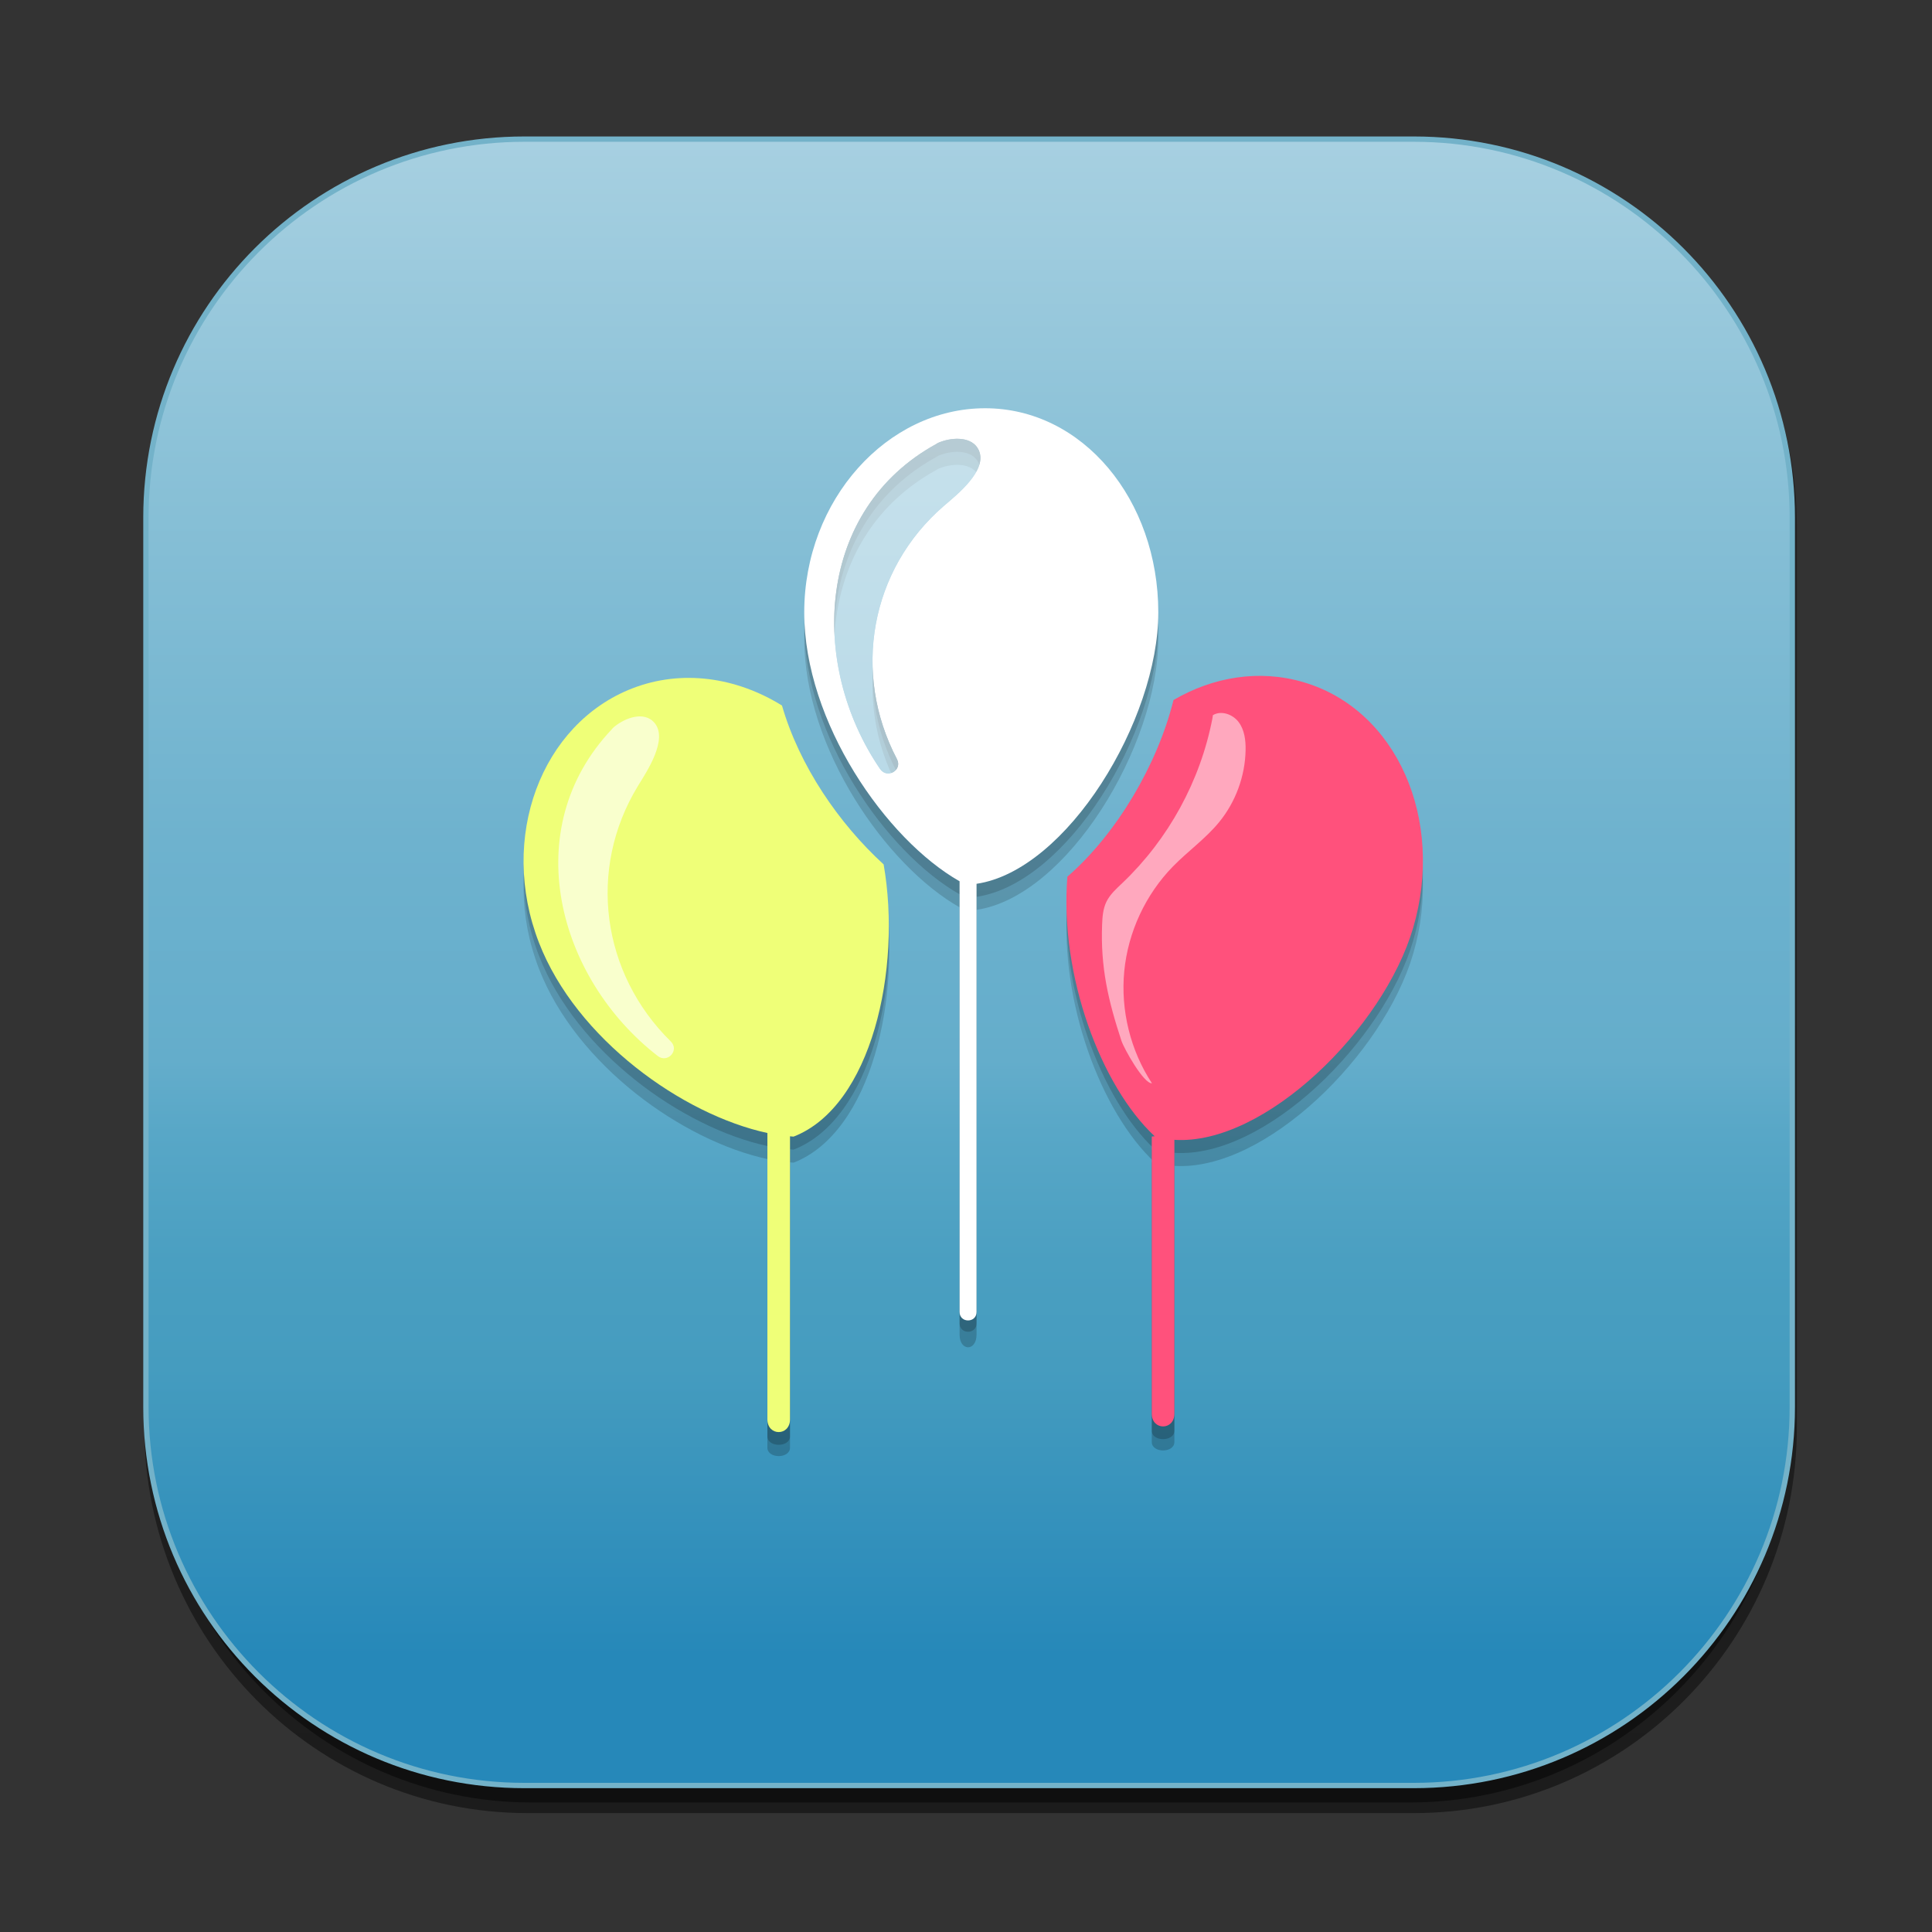
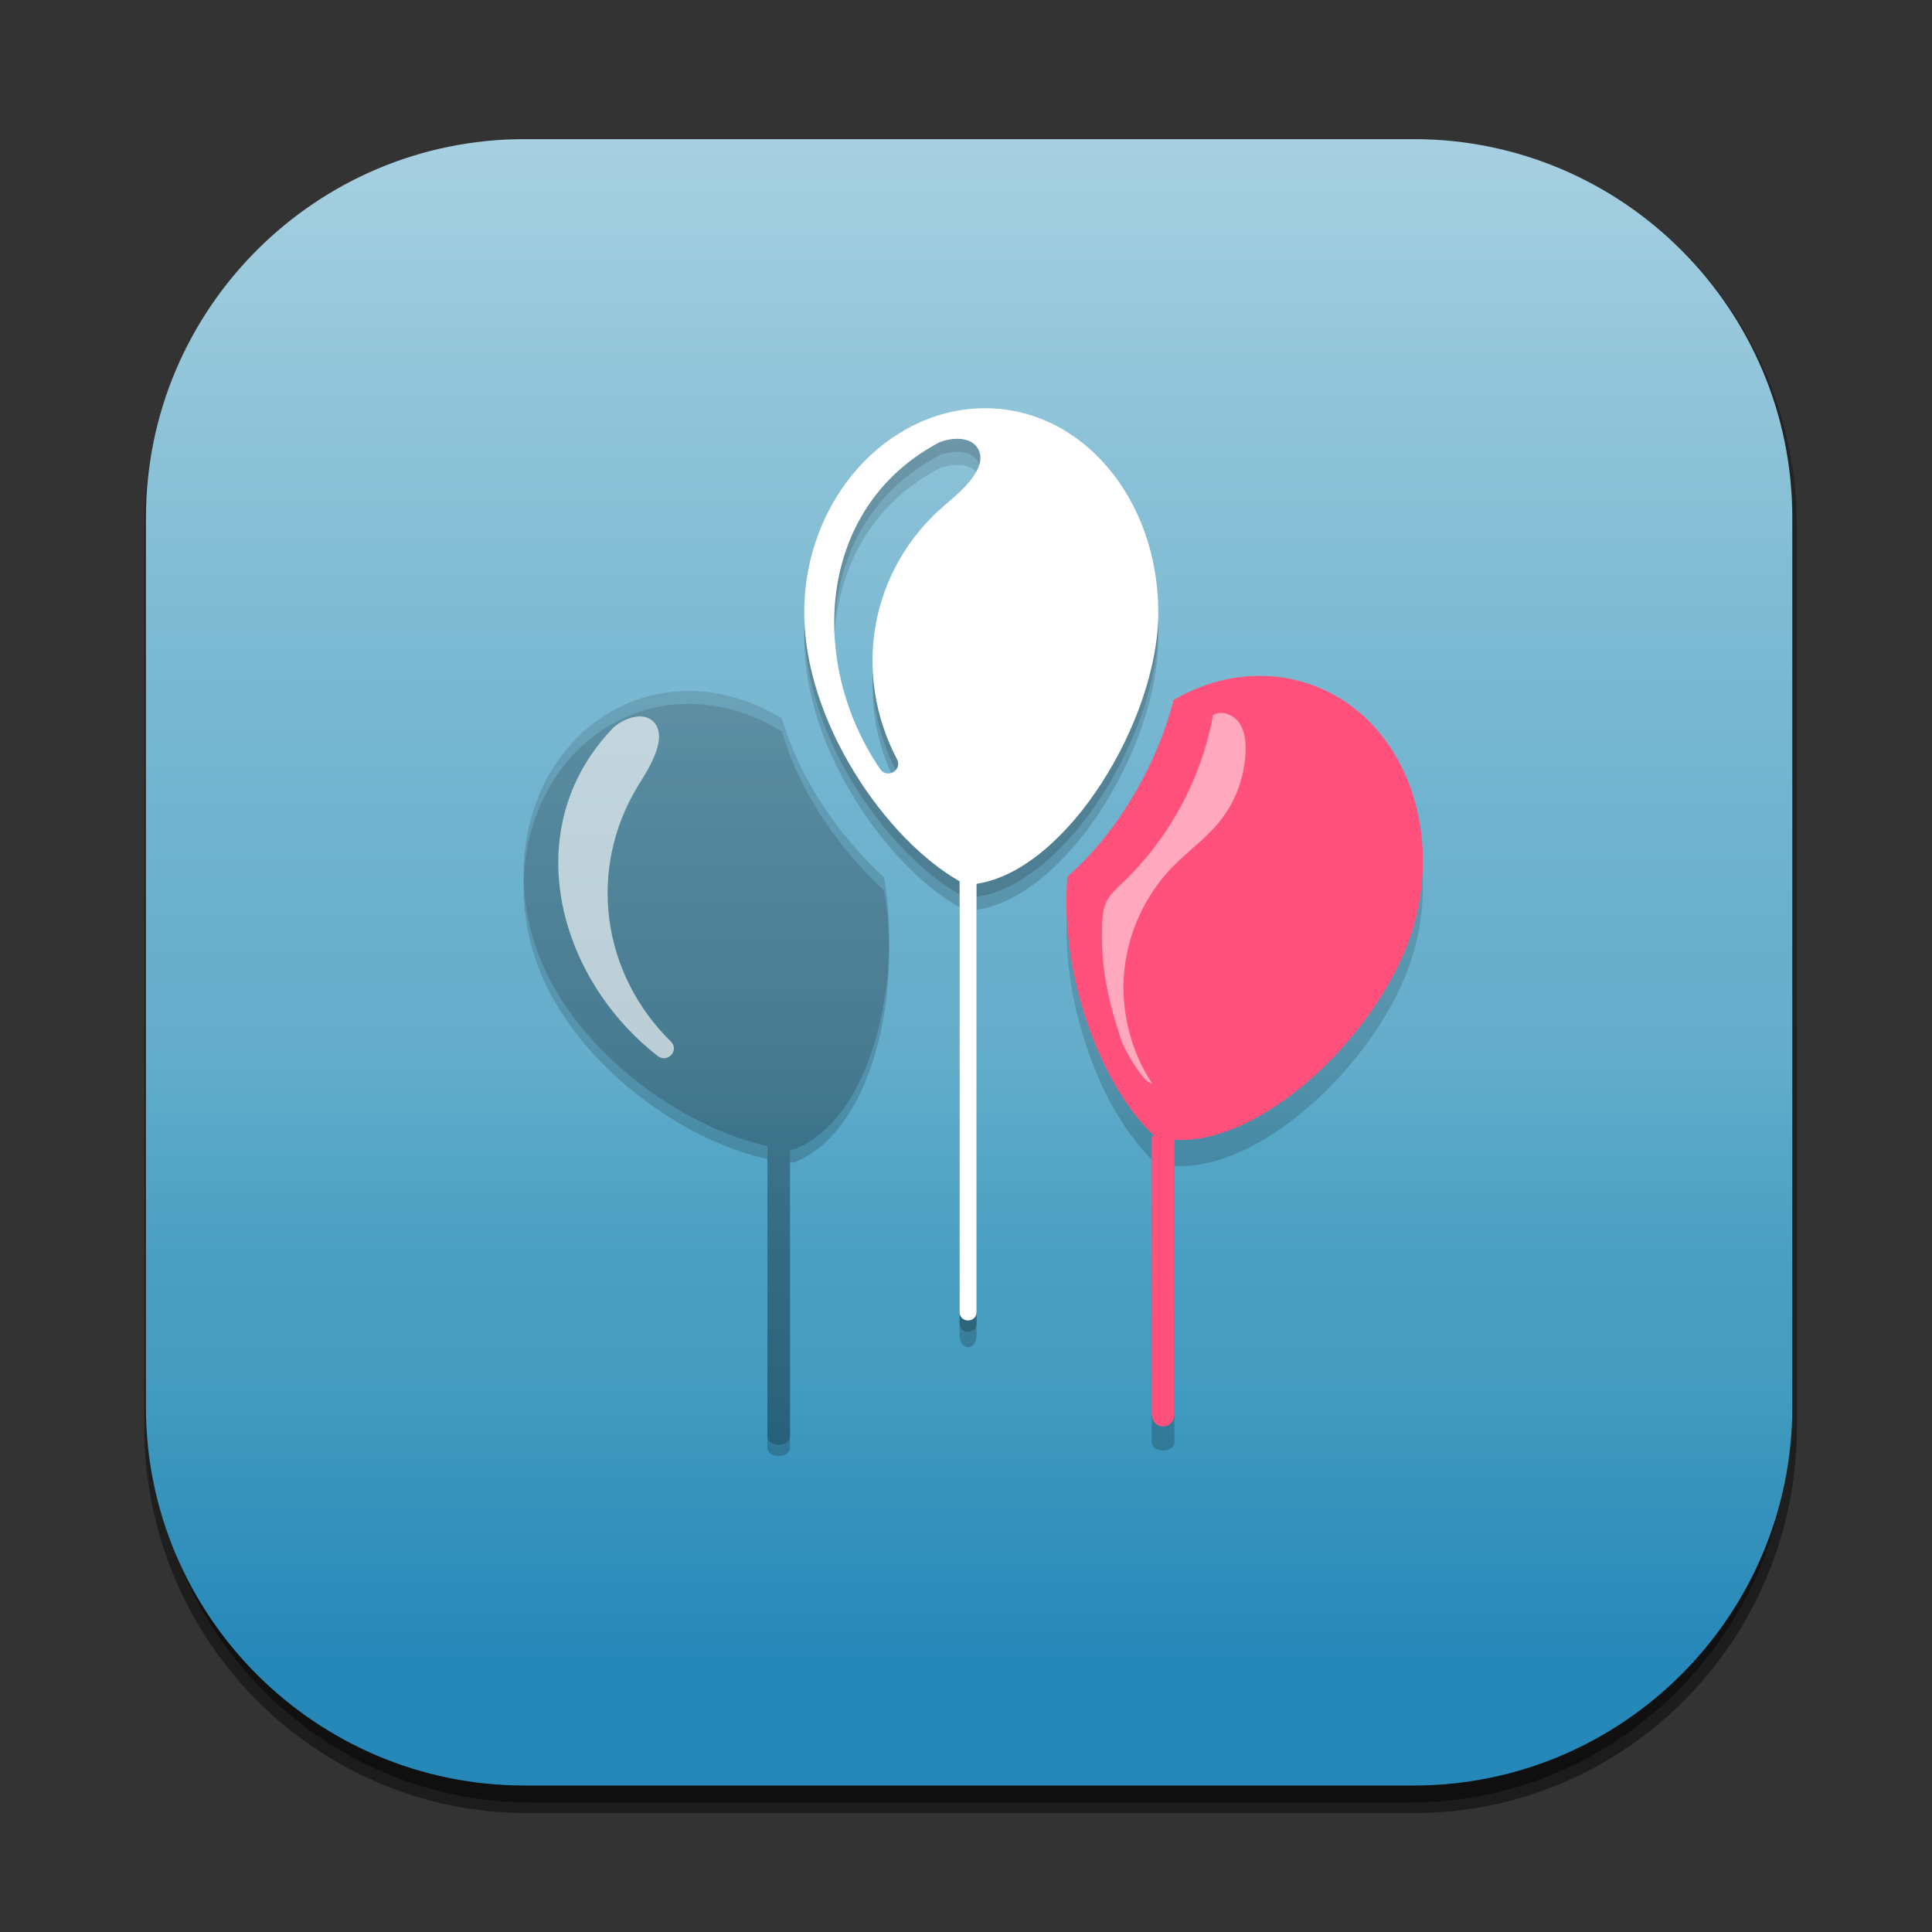
<svg xmlns="http://www.w3.org/2000/svg" xmlns:ns1="http://www.inkscape.org/namespaces/inkscape" xmlns:ns2="http://sodipodi.sourceforge.net/DTD/sodipodi-0.dtd" width="256" height="256" viewBox="0 0 256 256" id="svg2" version="1.1" ns1:version="0.91 r13725" ns2:docname="lliurex-up.svg">
  <rect x="0" y="0" width="256" height="256" fill="#333333" stroke="none" />
  <defs id="defs4" />
  <ns2:namedview id="base" pagecolor="#ffffff" bordercolor="#666666" borderopacity="1.0" ns1:pageopacity="0.0" ns1:pageshadow="2" ns1:zoom="0.24748737" ns1:cx="277.47425" ns1:cy="-300.94136" ns1:document-units="px" ns1:current-layer="svg2" showgrid="false" units="px" showguides="true" ns1:guide-bbox="true" ns1:snap-intersection-paths="false" ns1:snap-midpoints="true" ns1:window-width="638" ns1:window-height="441" ns1:window-x="3" ns1:window-y="24" ns1:window-maximized="0">
    <ns2:guide position="128.929,237.857" orientation="0,1" id="guide4147" />
    <ns2:guide position="18.214,162.143" orientation="1,0" id="guide4149" />
    <ns2:guide position="237.857,66.786" orientation="1,0" id="guide4151" />
    <ns2:guide position="198.214,17.5" orientation="0,1" id="guide4153" />
  </ns2:namedview>
  <g ns1:label="Capa 1" ns1:groupmode="layer" id="layer1" transform="translate(0,-796.362)">
    <g id="g29119" transform="matrix(0.749,0,0,0.749,16.298,815.16)">
      <g id="Capa_1-545">
        <linearGradient gradientTransform="matrix(0.995,0,0,-1,609.217,666.572)" y2="666.983" x2="-461.392" y1="370.953" x1="-461.392" gradientUnits="userSpaceOnUse" id="rect3438-6-0-6-7-2_60_-61">
          <stop id="stop29032" style="stop-color:#000000" offset="0" />
          <stop id="stop29034" style="stop-color:#000000;stop-opacity:0.588" offset="1" />
        </linearGradient>
        <path style="opacity:0.45;fill:url(#rect3438-6-0-6-7-2_60_-61)" d="m 71.545,-0.345 156.805,0 c 37.43,0 67.772,30.582 67.772,68.308 l 0,159.385 c 0,37.725 -30.343,68.308 -67.772,68.308 l -156.805,0 c -37.43,0 -67.773,-30.583 -67.773,-68.308 l 0,-159.385 C 3.771,30.237 34.115,-0.345 71.545,-0.345 Z" enable-background="new    " id="rect3438-6-0-6-7-2_29_" ns1:connector-curvature="0" />
        <linearGradient gradientTransform="matrix(0.987,0,0,-0.992,600.265,662.682)" y2="668.635" x2="-456.388" y1="371.953" x1="-456.388" gradientUnits="userSpaceOnUse" id="rect3438-6-0-1-1_60_-60">
          <stop id="stop29038" style="stop-color:#000000" offset="0" />
          <stop id="stop29040" style="stop-color:#000000;stop-opacity:0.588" offset="1" />
        </linearGradient>
        <path style="opacity:0.45;fill:url(#rect3438-6-0-1-1_60_-60)" d="m 72.271,-0.47 155.354,0 c 37.127,0 67.224,30.401 67.224,67.904 l 0,158.442 c 0,37.502 -30.097,67.904 -67.224,67.904 l -155.354,0 c -37.127,0 -67.224,-30.402 -67.224,-67.904 l 0,-158.442 C 5.047,29.932 35.144,-0.47 72.271,-0.47 Z" enable-background="new    " id="rect3438-6-0-1-1_29_" ns1:connector-curvature="0" />
        <g id="rect3438-6_29_">
          <linearGradient gradientTransform="matrix(1,0,0,-1,-615.954,-75)" y2="-365.922" x2="765.945" y1="-74.545" x1="765.945" gradientUnits="userSpaceOnUse" id="XMLID_140_-83">
            <stop id="stop29045" style="stop-color:#A7D0E1" offset="0" />
            <stop id="stop29047" style="stop-color:#8AC1D7" offset="0.2" />
            <stop id="stop29049" style="stop-color:#6EB2CE" offset="0.426" />
            <stop id="stop29051" style="stop-color:#64ADCB" offset="0.559" />
            <stop id="stop29053" style="stop-color:#58A7C7" offset="0.603" />
            <stop id="stop29055" style="stop-color:#4A9FC1" offset="0.681" />
            <stop id="stop29057" style="stop-color:#459CBF" offset="0.746" />
            <stop id="stop29059" style="stop-color:#2688B9" offset="0.921" />
          </linearGradient>
          <path style="fill:url(#XMLID_140_-83)" d="m 71.015,290.776 c -36.922,0 -66.96,-30.039 -66.96,-66.961 l 0,-157.339 c 0,-36.922 30.038,-66.96 66.96,-66.96 l 157.34,0 c 36.922,0 66.96,30.038 66.96,66.96 l 0,157.339 c 0,36.922 -30.038,66.961 -66.96,66.961 l -157.34,0 z" id="XMLID_918_" ns1:connector-curvature="0" />
-           <path d="m 228.354,-0.014 c 36.663,0 66.489,29.827 66.489,66.49 l 0,157.339 c 0,36.663 -29.826,66.491 -66.489,66.491 l -157.339,0 c -36.663,0 -66.49,-29.828 -66.49,-66.491 l 0,-157.339 c 0,-36.663 29.827,-66.49 66.49,-66.49 l 157.339,0 m 0,-0.941 -157.339,0 c -37.241,0 -67.431,30.19 -67.431,67.431 l 0,157.339 c 0,37.241 30.189,67.432 67.431,67.432 l 157.34,0 c 37.24,0 67.431,-30.19 67.431,-67.432 l 0,-157.339 C 295.785,29.235 265.595,-0.955 228.354,-0.955 l 0,0 z" id="XMLID_911_" ns1:connector-curvature="0" style="fill:#73b2c9" />
        </g>
        <g enable-background="new    " id="XMLID_112_" style="opacity:0.2">
          <linearGradient y2="96.774" x2="198.434" y1="229.5" x1="198.434" gradientUnits="userSpaceOnUse" id="XMLID_144_-34">
            <stop id="stop29065" style="stop-color:#000000" offset="0" />
            <stop id="stop29067" style="stop-color:#000000;stop-opacity:0.588" offset="1" />
          </linearGradient>
-           <path style="fill:url(#XMLID_144_-34)" d="m 208.813,97.885 c -7.824,-2.297 -15.962,-0.931 -22.969,3.16 -2.821,11.388 -10.061,23.695 -18.774,31.253 -1.407,17.479 5.968,37.103 15.445,45.924 0.053,0.016 -0.516,0.027 -0.516,0.042 0,16.085 0,32.735 0,49.735 0,2 4,2 4,0 0,-17 0,-33.258 0,-49.147 16,1.019 37.018,-19.711 42.235,-37.485 5.623,-19.146 -2.839,-38.614 -19.421,-43.482 z" id="XMLID_859_" ns1:connector-curvature="0" />
+           <path style="fill:url(#XMLID_144_-34)" d="m 208.813,97.885 z" id="XMLID_859_" ns1:connector-curvature="0" />
          <linearGradient y2="49.429" x2="151.836" y1="210.5" x1="151.836" gradientUnits="userSpaceOnUse" id="XMLID_157_-75">
            <stop id="stop29071" style="stop-color:#000000" offset="0" />
            <stop id="stop29073" style="stop-color:#000000;stop-opacity:0.588" offset="1" />
          </linearGradient>
          <path style="fill:url(#XMLID_157_-75)" d="m 152.504,49.429 c -17.28,0 -31.986,16.175 -31.986,36.129 0,19.383 14.482,40.175 27.482,47.553 0,24.609 0,51.889 0,75.889 0,2 3,2 3,0 0,-24 0,-50.981 0,-75.441 16,-2.362 32.154,-28.948 32.154,-48.001 0,-19.954 -13.367,-36.129 -30.65,-36.129 z m -7.279,17.273 c -13.061,11.274 -16.279,29.578 -8.313,44.786 1.041,1.988 -1.738,3.573 -2.985,1.744 -12.708,-18.635 -11.273,-45.875 9.991,-57.506 0.099,-0.072 0.211,-0.137 0.338,-0.193 0.126,-0.067 0.251,-0.117 0.373,-0.152 2.171,-0.824 5.644,-0.994 6.765,1.467 1.632,3.589 -3.997,7.978 -6.169,9.854 z" id="XMLID_862_" ns1:connector-curvature="0" />
          <linearGradient y2="97.13" x2="103.207" y1="230.5" x1="103.207" gradientUnits="userSpaceOnUse" id="XMLID_231_-56">
            <stop id="stop29077" style="stop-color:#000000" offset="0" />
            <stop id="stop29079" style="stop-color:#000000;stop-opacity:0.588" offset="1" />
          </linearGradient>
          <path style="fill:url(#XMLID_231_-56)" d="M 116.578,102.018 C 108.48,97.011 98.875,95.583 90.097,98.99 73.986,105.244 66.376,125.394 73.596,143.994 80.205,161.02 99,174.411 114,177.645 c 0,16.524 0,33.355 0,51.355 0,2 4,2 4,0 0,-16 0,-34.442 0,-50.773 0,0.018 0.475,0.042 0.632,0.057 13.786,-5.351 19.263,-29.609 16.012,-48.155 -7.924,-7.257 -14.966,-17.398 -18.066,-28.111 z" id="XMLID_863_" ns1:connector-curvature="0" />
        </g>
        <g enable-background="new    " id="XMLID_1231_" style="opacity:0.2">
          <linearGradient y2="99.078" x2="198.434" y1="231.5" x1="198.434" gradientUnits="userSpaceOnUse" id="XMLID_248_-19">
            <stop id="stop29084" style="stop-color:#000000" offset="0" />
            <stop id="stop29086" style="stop-color:#000000;stop-opacity:0.588" offset="1" />
          </linearGradient>
          <path style="fill:url(#XMLID_248_-19)" d="m 208.813,100.189 c -7.824,-2.297 -15.962,-0.931 -22.969,3.16 -2.821,11.388 -10.061,23.695 -18.774,31.253 -1.407,17.479 5.968,37.103 15.445,45.924 0.053,0.016 -0.516,0.027 -0.516,0.042 0,16.085 0,33.431 0,49.431 0,2 4,2 4,0 0,-16 0,-32.954 0,-48.843 16,1.019 37.018,-19.711 42.235,-37.486 5.623,-19.145 -2.839,-38.612 -19.421,-43.481 z" id="XMLID_1236_" ns1:connector-curvature="0" />
          <linearGradient y2="51.732" x2="151.836" y1="213.25" x1="151.836" gradientUnits="userSpaceOnUse" id="XMLID_279_-09">
            <stop id="stop29090" style="stop-color:#000000" offset="0" />
            <stop id="stop29092" style="stop-color:#000000;stop-opacity:0.588" offset="1" />
          </linearGradient>
          <path style="fill:url(#XMLID_279_-09)" d="m 152.504,51.732 c -17.28,0 -31.986,16.176 -31.986,36.13 0,19.383 14.482,40.175 27.482,47.553 0,24.608 0,51.585 0,75.585 0,3 3,3 3,0 0,-24 0,-50.678 0,-75.137 16,-2.362 32.154,-28.948 32.154,-48.001 0,-19.954 -13.367,-36.13 -30.65,-36.13 z m -7.279,17.274 c -13.061,11.274 -16.279,29.578 -8.313,44.786 1.041,1.988 -1.738,3.573 -2.985,1.745 -12.708,-18.634 -11.273,-45.875 9.991,-57.506 0.099,-0.071 0.211,-0.136 0.338,-0.193 0.126,-0.067 0.251,-0.116 0.373,-0.152 2.171,-0.823 5.644,-0.993 6.765,1.467 1.632,3.588 -3.997,7.977 -6.169,9.853 z" id="XMLID_1233_" ns1:connector-curvature="0" />
          <linearGradient y2="99.435" x2="103.207" y1="232.5" x1="103.207" gradientUnits="userSpaceOnUse" id="XMLID_280_-39">
            <stop id="stop29096" style="stop-color:#000000" offset="0" />
            <stop id="stop29098" style="stop-color:#000000;stop-opacity:0.588" offset="1" />
          </linearGradient>
          <path style="fill:url(#XMLID_280_-39)" d="m 116.578,104.322 c -8.098,-5.007 -17.703,-6.435 -26.481,-3.028 -16.111,6.254 -23.721,26.404 -16.501,45.005 6.609,17.025 25.404,30.416 40.404,33.65 0,16.524 0,34.051 0,51.051 0,2 4,2 4,0 0,-16 0,-34.138 0,-50.469 0,0.018 0.475,0.042 0.632,0.057 13.786,-5.351 19.263,-29.609 16.012,-48.155 -7.924,-7.257 -14.966,-17.398 -18.066,-28.111 z" id="XMLID_1232_" ns1:connector-curvature="0" />
        </g>
        <path d="m 208.813,95.581 c -7.824,-2.297 -15.962,-0.931 -22.969,3.16 -2.821,11.388 -10.062,23.695 -18.774,31.253 -1.407,17.479 5.968,37.103 15.445,45.924 0.053,0.016 -0.516,0.027 -0.516,0.043 0,16.085 0,33.039 0,49.039 0,3 4,3 4,0 0,-16 0,-32.562 0,-48.452 16,1.019 37.018,-19.711 42.235,-37.486 5.623,-19.145 -2.839,-38.613 -19.421,-43.481 z" id="XMLID_1643_" ns1:connector-curvature="0" style="fill:#ff517c" />
        <path d="m 152.504,47.125 c -17.28,0 -31.986,16.175 -31.986,36.129 0,19.384 14.482,40.175 27.482,47.553 0,24.609 0,52.193 0,76.193 0,2 3,2 3,0 0,-24 0,-51.286 0,-75.745 16,-2.362 32.154,-28.948 32.154,-48.001 0,-19.954 -13.367,-36.129 -30.65,-36.129 z m -7.279,17.273 c -13.061,11.273 -16.279,29.577 -8.313,44.786 1.041,1.988 -1.738,3.573 -2.985,1.744 -12.708,-18.634 -11.273,-45.875 9.991,-57.506 0.099,-0.072 0.211,-0.137 0.338,-0.193 0.126,-0.067 0.251,-0.117 0.373,-0.152 2.171,-0.824 5.644,-0.994 6.765,1.467 1.632,3.588 -3.997,7.978 -6.169,9.854 z" id="XMLID_855_" ns1:connector-curvature="0" style="fill:#ffffff" />
-         <path d="m 151.393,54.543 c -1.121,-2.46 -4.594,-2.291 -6.765,-1.467 -0.122,0.036 -0.247,0.085 -0.373,0.152 -0.127,0.057 -0.239,0.122 -0.338,0.193 -21.265,11.631 -22.699,38.872 -9.991,57.506 1.247,1.829 4.026,0.244 2.985,-1.744 -7.966,-15.208 -4.747,-33.512 8.313,-44.786 2.173,-1.875 7.802,-6.265 6.169,-9.854 z" id="XMLID_728_" ns1:connector-curvature="0" style="opacity:0.5;fill:#ffffff" />
-         <path d="M 134.564,127.825 C 126.64,120.568 119.677,110.427 116.578,99.714 108.48,94.707 98.875,93.279 90.097,96.686 73.986,102.94 66.376,123.09 73.596,141.69 80.205,158.716 99,172.107 114,175.341 c 0,16.524 0,33.659 0,50.659 0,3 4,3 4,0 0,-16 0,-33.746 0,-50.077 0,0.018 0.475,0.042 0.632,0.057 13.786,-5.351 19.183,-29.609 15.932,-48.155 z" id="XMLID_777_" ns1:connector-curvature="0" style="fill:#efff78" />
        <g id="XMLID_272_" style="opacity:0.5">
          <path d="m 192.729,101.989 c -2.127,11.045 -7.781,21.383 -15.936,29.132 -1.06,1.007 -2.186,2.006 -2.821,3.323 -0.601,1.243 -0.708,2.661 -0.76,4.042 -0.285,7.536 1.061,13.371 3.419,20.534 0.456,1.386 3.943,7.63 5.398,7.524 -3.808,-5.803 -5.565,-12.921 -4.897,-19.829 0.669,-6.908 3.759,-13.558 8.608,-18.522 2.649,-2.712 5.8,-4.934 8.196,-7.872 2.908,-3.565 4.579,-8.123 4.662,-12.723 0.031,-1.728 -0.189,-3.555 -1.222,-4.942 -1.033,-1.386 -3.084,-2.128 -4.563,-1.234" id="XMLID_3816_" ns1:connector-curvature="0" style="fill:#ffffff" />
        </g>
        <path d="m 93.944,102.688 c -1.819,-1.999 -5.073,-0.773 -6.888,0.677 -0.106,0.071 -0.21,0.157 -0.309,0.259 -0.104,0.093 -0.191,0.189 -0.263,0.288 -16.678,17.588 -9.696,43.957 8.11,57.801 1.747,1.358 3.906,-1.001 2.307,-2.575 -12.242,-12.036 -14.787,-30.446 -5.81,-45.179 1.496,-2.452 5.509,-8.355 2.853,-11.271 z" id="XMLID_440_" ns1:connector-curvature="0" style="opacity:0.63;fill:#ffffff" />
      </g>
      <g display="none" id="Capa_2-68" style="display:none" />
      <g display="none" id="Capa_3-77" style="display:none">
        <g display="inline" id="XMLID_528_-4" style="display:inline">
          <g id="XMLID_2864_-7">
-             <path d="m -295.115,-19.288 c -15.214,6.737 -24.612,20.724 -30.829,35.639 -7.169,17.198 -11.31,35.881 -14.992,54.089 -7.519,37.173 -10.816,76.312 -2.523,113.65 7.941,35.758 27.651,67.435 57.682,88.698 29.222,20.689 65.052,30.788 100.487,33.167 37.115,2.492 76.078,-2.932 109.798,-19.132 33.565,-16.126 59.096,-43.918 70.596,-79.501 C 6.393,172.391 4.377,133.61 -8.874,99.523 -22.748,63.838 -47.557,33.298 -77.052,9.249 c -30.861,-25.164 -68.276,-46.583 -108.311,-51.688 -35.328,-4.505 -73.881,6.342 -96.752,34.95 -4.933,6.171 -8.813,12.974 -11.736,20.307 -0.715,1.793 2.185,2.572 2.893,0.797 13.176,-33.054 48.615,-52.32 83.037,-54.003 40.84,-1.997 80.003,16.718 112.695,39.626 59.351,41.588 104.572,109.559 92.812,184.644 -5.651,36.081 -24.609,68.498 -55.021,89.135 -30.553,20.733 -68.273,29.354 -104.783,30.385 -34.452,0.973 -69.825,-5.114 -100.831,-20.56 -31.954,-15.919 -57.236,-42.09 -70.265,-75.515 -13.134,-33.693 -13.966,-70.921 -9.603,-106.422 2.289,-18.628 6.083,-37.059 10.783,-55.221 4.199,-16.219 9.007,-33.091 19.169,-46.709 5.087,-6.816 11.572,-12.224 19.363,-15.673 1.763,-0.78 0.239,-3.365 -1.513,-2.59 l 0,0 z" id="XMLID_2805_-1" ns1:connector-curvature="0" style="fill:#d60523" />
-           </g>
+             </g>
        </g>
      </g>
    </g>
  </g>
</svg>